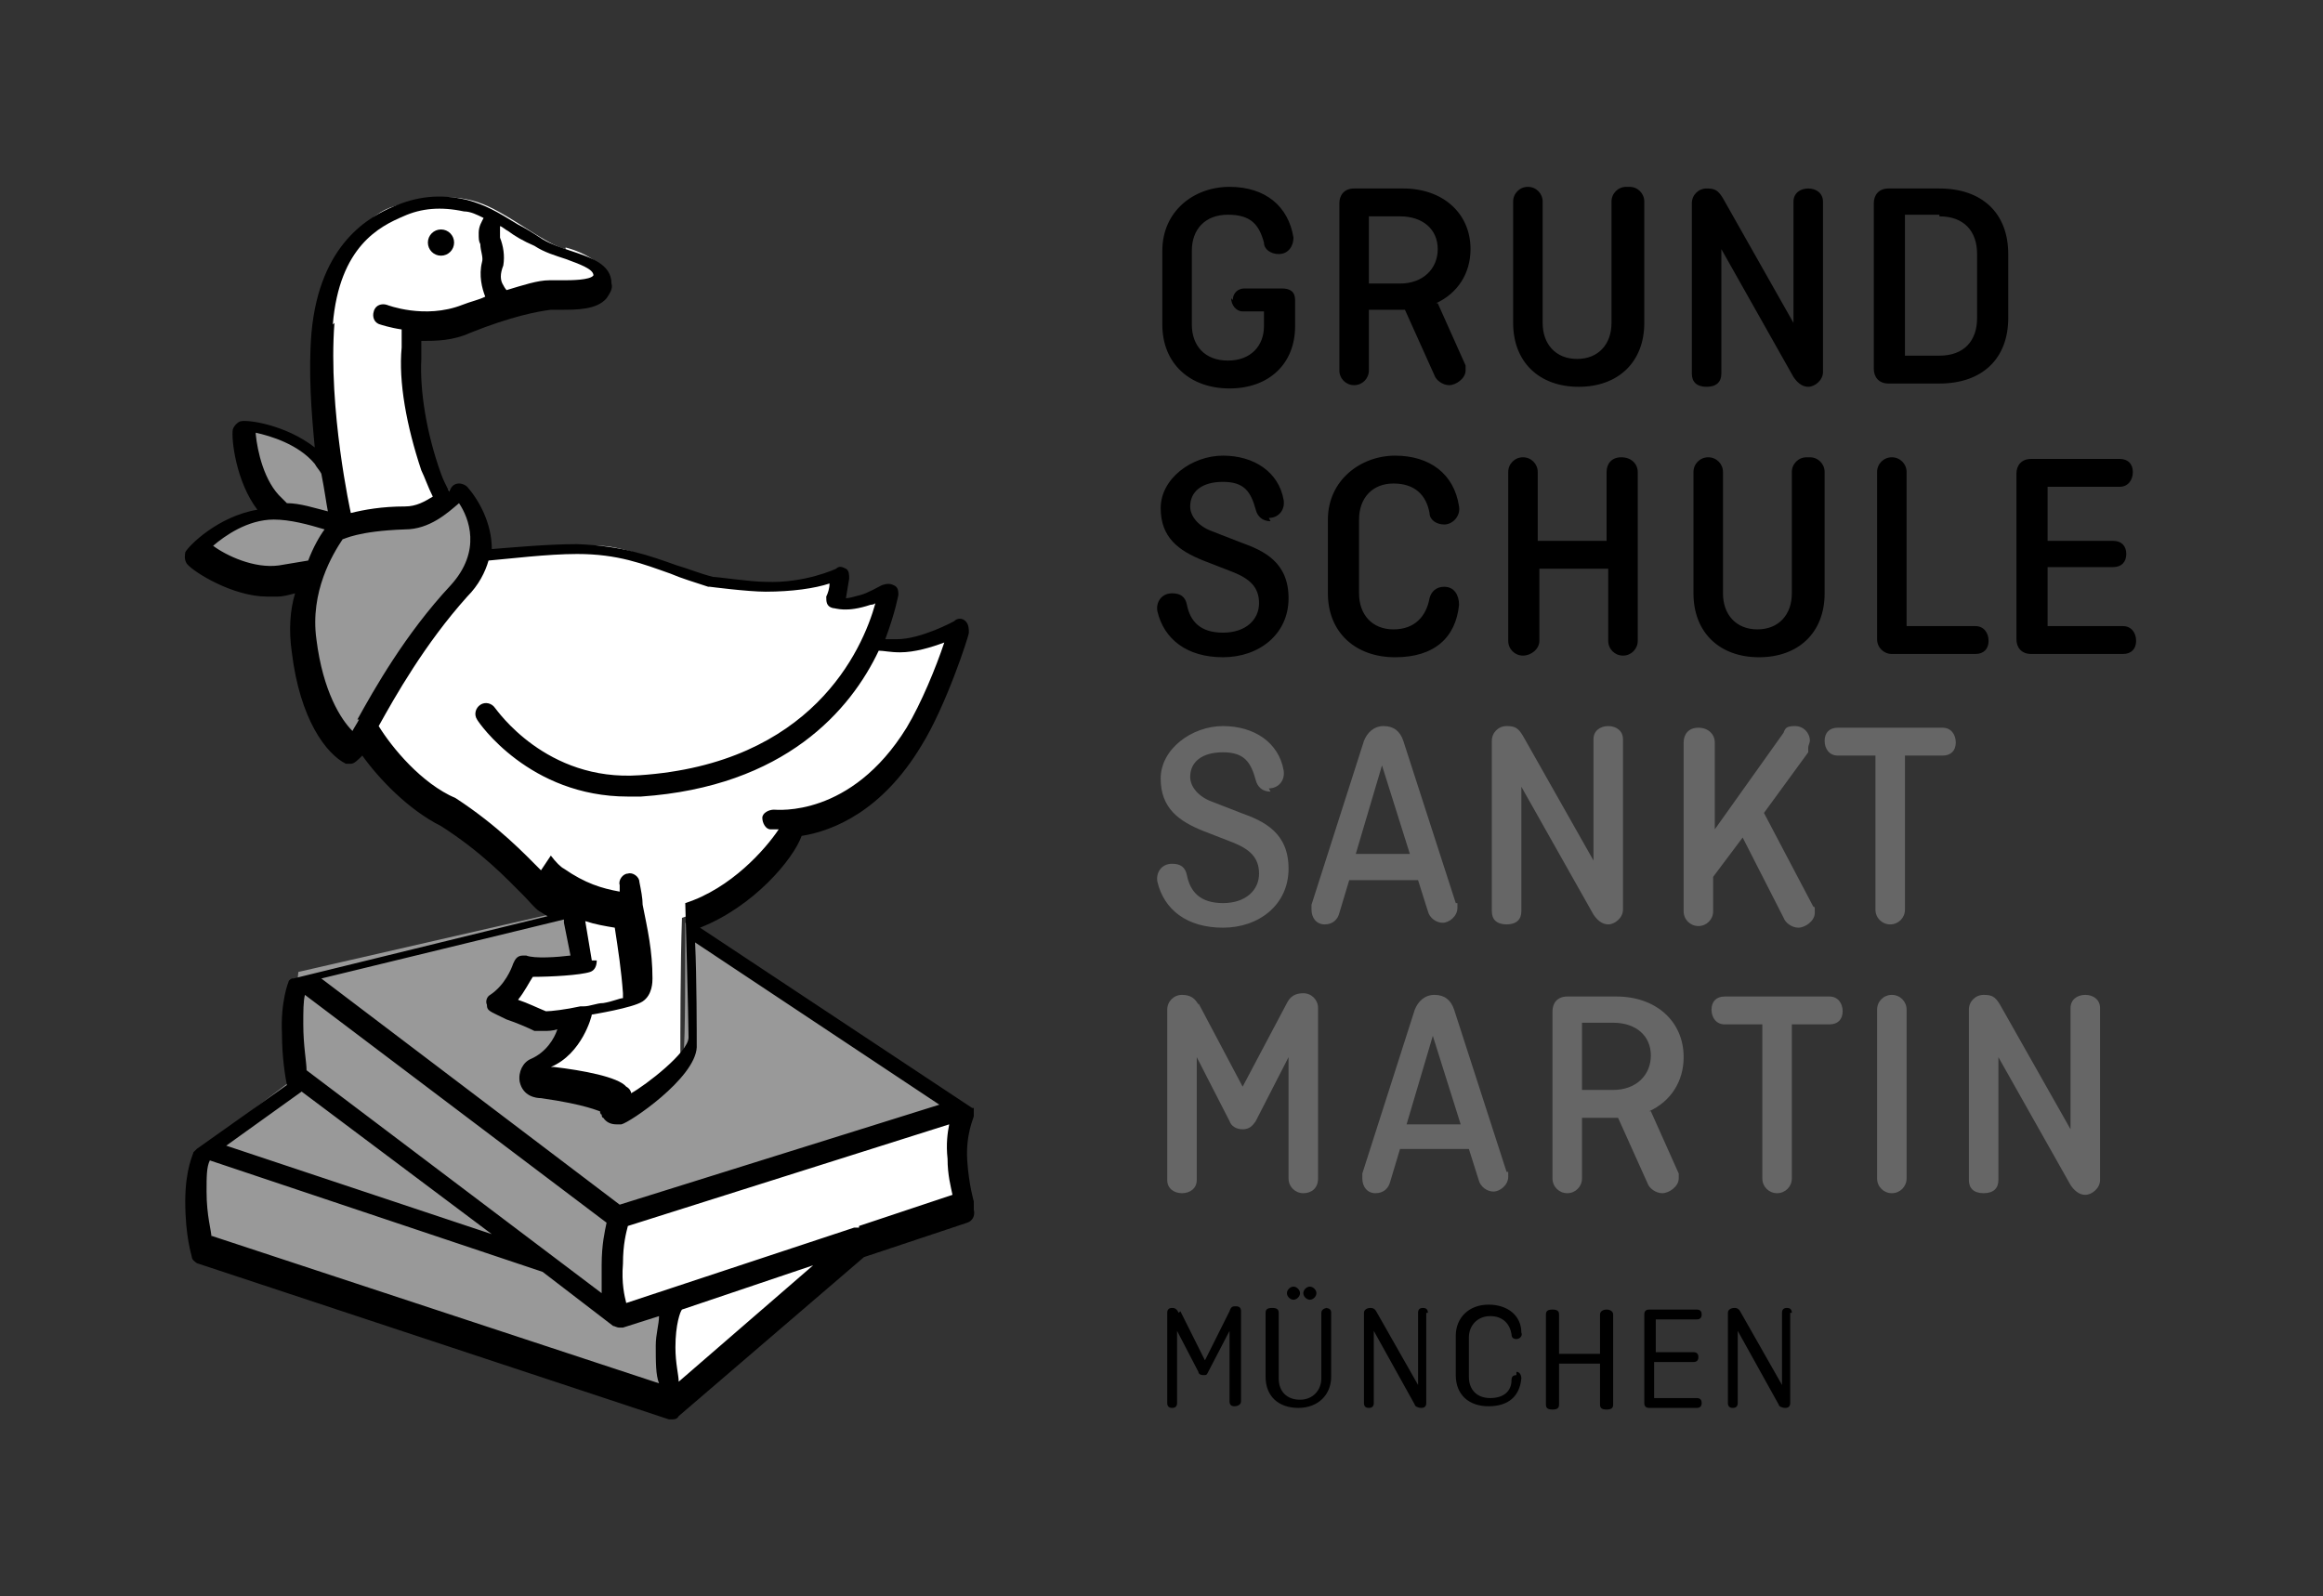
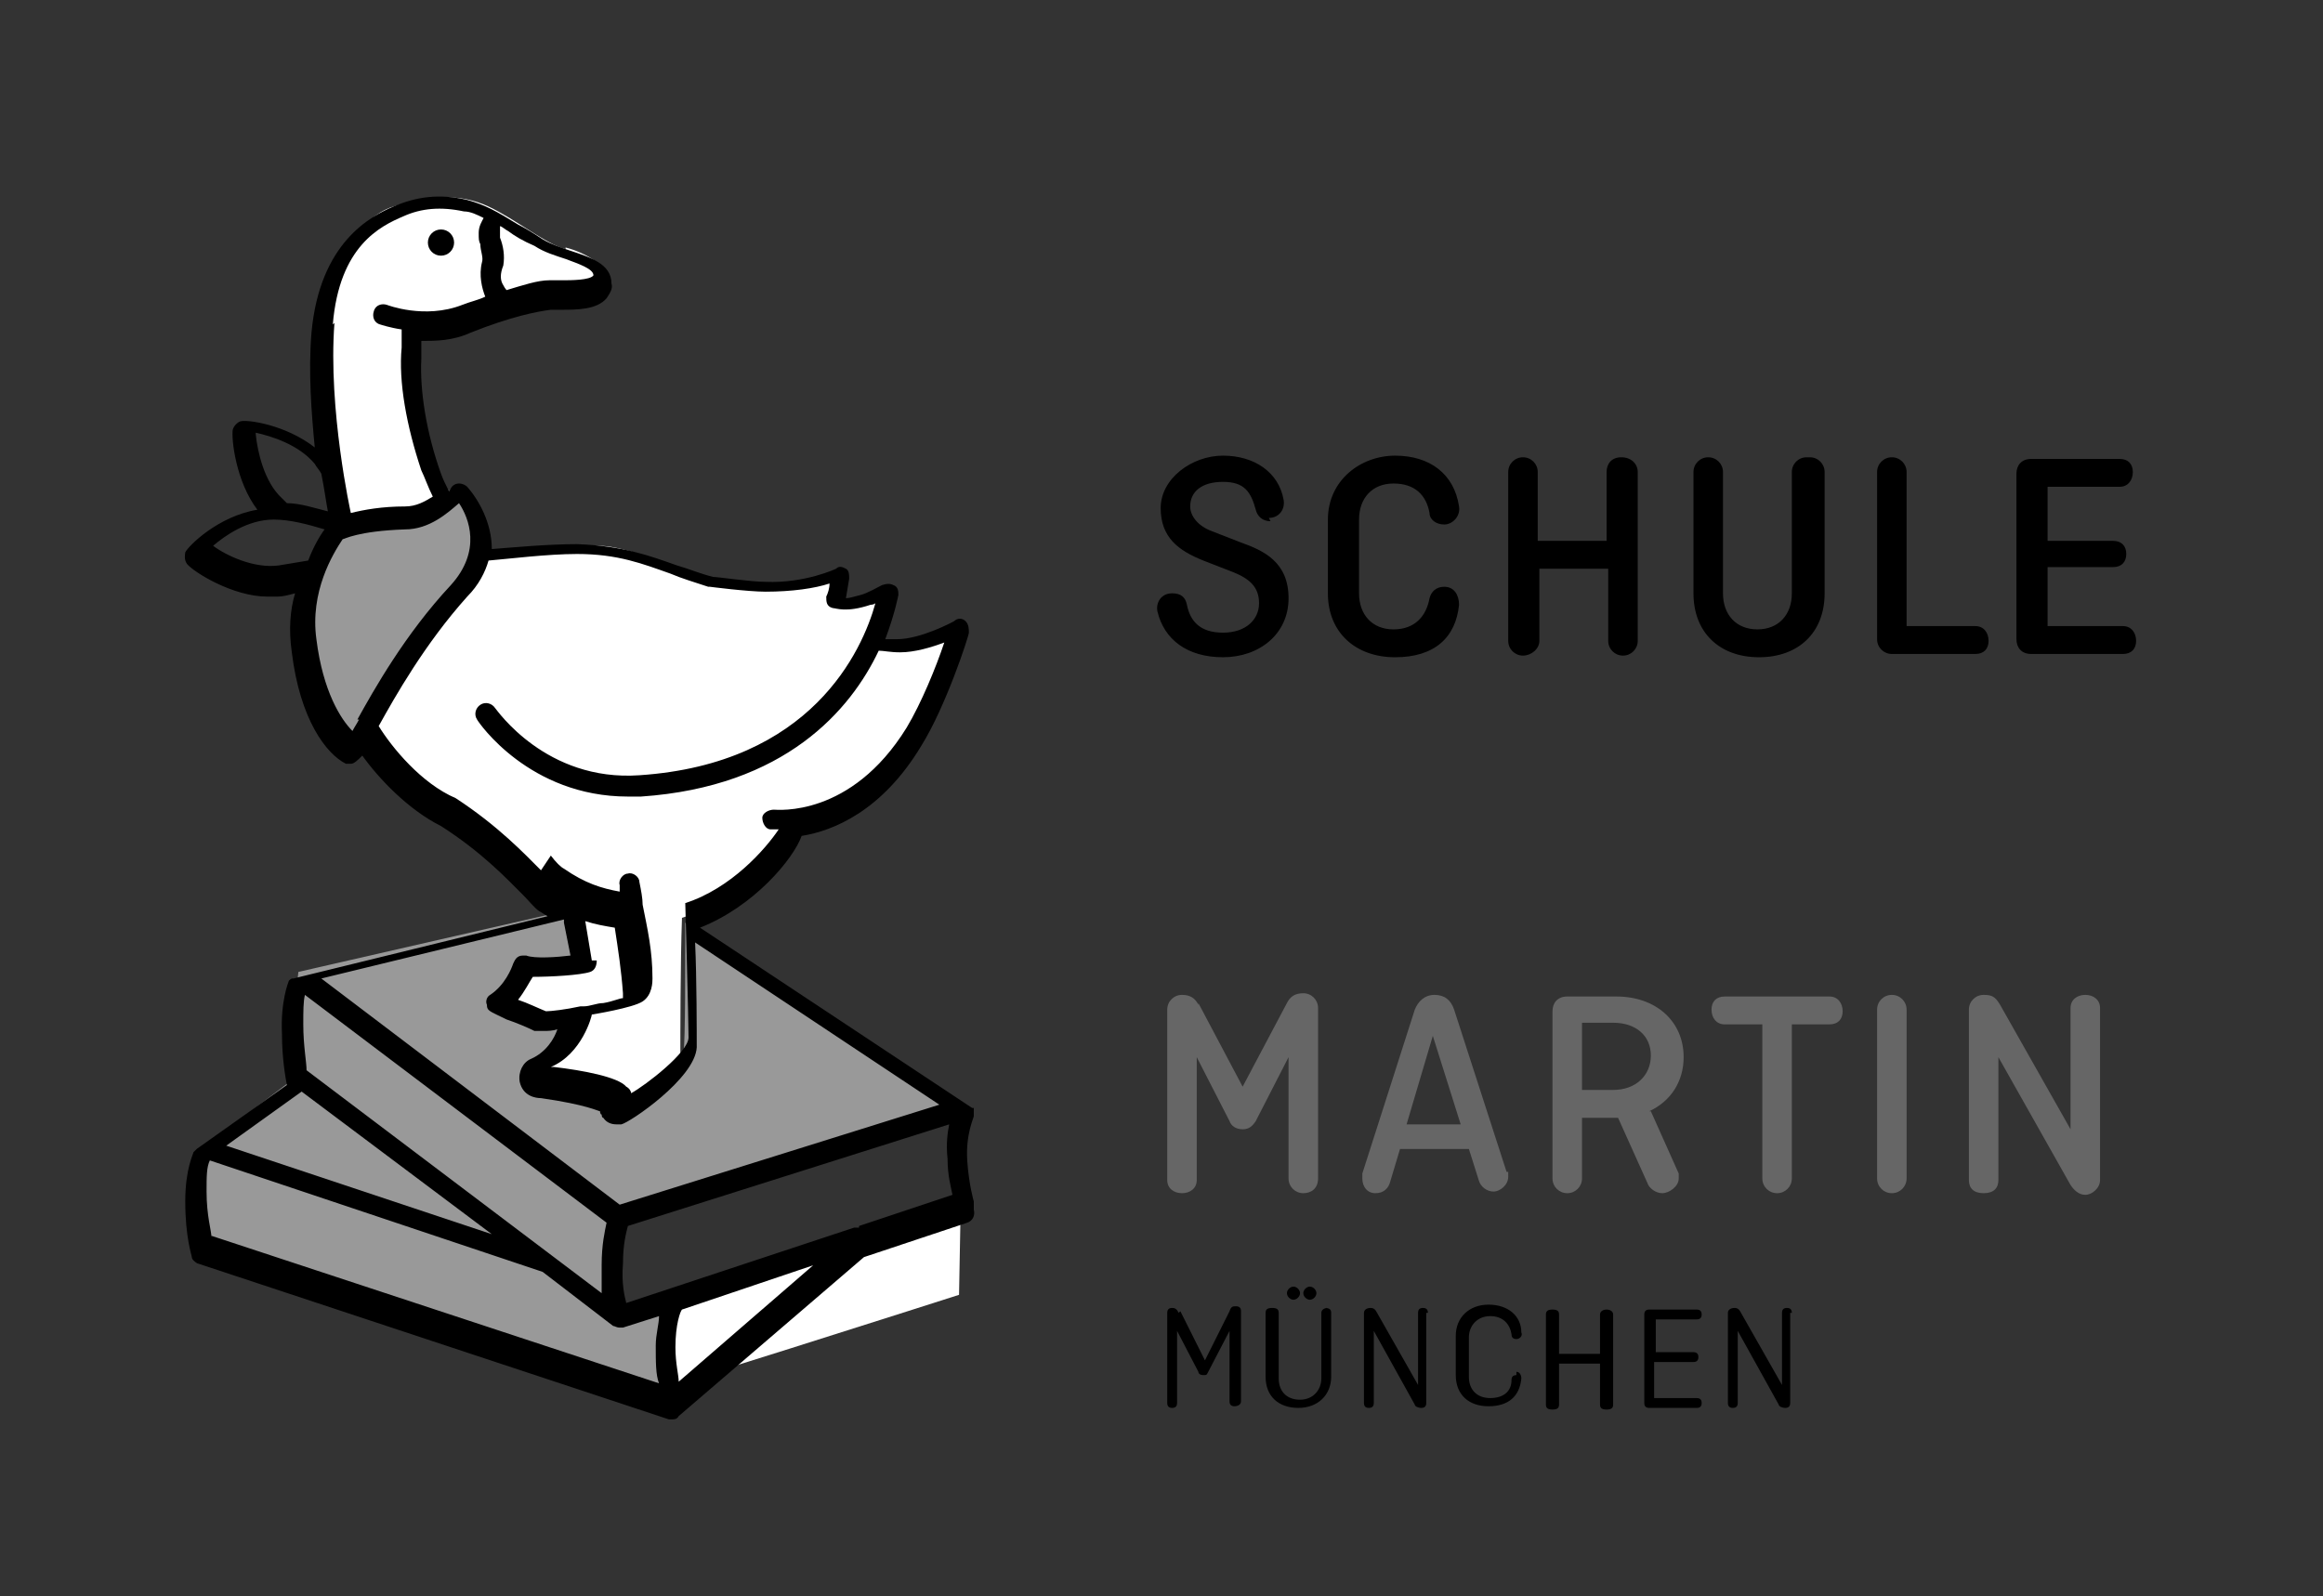
<svg xmlns="http://www.w3.org/2000/svg" version="1.1" viewBox="0 0 141.7 97.4">
  <rect x="0" y="0" width="141.7" height="97.4" fill="#333333" stroke="none" />
  <defs>
    <style>
      .cls-1 {
        fill: #fff;
      }

      .cls-2 {
        fill: #666;
      }

      .cls-3 {
        fill: #999;
      }
    </style>
  </defs>
  <g>
    <g id="Ebene_2">
      <g>
        <path class="cls-1" d="M34.5,15.2c-1.2-.3-3-1.8-4.7-2.6-1.7-.8-3.6-.7-5.8,0-2.3.7-3.6,3.9-4.2,6.1-.6,2.3.4,9,.4,9.1,0,0,.5,2.7.9,4.4.5-.2,1.6-.5,3.7-.6,1.4,0,2.1-.8,2.4-1.3-.3-.7-.6-1.3-.9-1.8-.6-1.1-1.4-5-1.2-7.2,0-1,.1-1.4.1-1.4,0,0,1.1-.2,2-.3,1-.1,4.2-1.3,5.6-1.7,1.4-.4,2.5,0,3.2-.2.6-.2.7-.7.8-1.1.1-.4-1.1-1.2-2.3-1.5Z" />
        <g>
-           <path class="cls-1" d="M58.6,73.6s-.3-1.6-.3-2.8.3-2.7.3-2.7l-17,4.9-3.8,1.4v3.9s.1,1.4.1,1.6,20.6-6.4,20.6-6.4" />
+           <path class="cls-1" d="M58.6,73.6l-17,4.9-3.8,1.4v3.9s.1,1.4.1,1.6,20.6-6.4,20.6-6.4" />
          <polygon class="cls-1" points="50.8 76 41.2 79.7 40.4 82.3 41.2 84.8 50.4 77.2 50.8 76" />
          <polygon class="cls-3" points="40.9 85.4 12.3 75.9 12 70.3 18.2 65.6 37.8 80.5 49.7 76.6 40.8 80.1 40.9 85.4" />
        </g>
        <path class="cls-3" d="M41.8,56.3c0,2.8,0,7.1-.1,7.9,0,1.5-3.5,4-3.8,4.1-.2,0-.4,0-.6-.1-.2-.1-.2-.3-.2-.5,0,0-.2-.7-4-1-.3,0-.7,0-.8-.5,0-.3,0-.6.4-.7,1.6-.7,2.1-2.7,2.1-2.8,0-.1.1-.3.2-.4-1.2.2-2.1.3-2.1.2-.8-.4-2.7-.7-2.6-.8.6-.6,1.2-2.7,1.3-2.7.4.1,3.3,0,3.8-.3l-.6-3.2-16.6,3.8-.3,2.8.4,3.7,19.2,14.4v-5.7s21.1-7,21.1-7l-16.8-11.2Z" />
-         <path class="cls-3" d="M20.3,28.7c-.2-.3-.4-.6-.6-.8-1.6-1.8-4.5-2.2-4.7-2.1-.2,0,0,3.4,1.8,5,.1.1.3.3.5.4,1.3,0,2.7.5,3.7.9-.2-1-.5-2.5-.7-3.4Z" />
        <path class="cls-1" d="M54.8,39.3c-1.2.2-1.6-.2-1.6-.2l.8-2.8-2.9.5v-1.5s-3.1.6-5.8.4-6.6-2.5-9-2.4c-1.2,0-4.4.3-7.2.6,0,.7-.4,1.5-1.2,2.3-2.8,3-4.7,6.6-5.7,8.3.7,1.3,2.7,3.8,5.1,4.9,3.7,2.3,5.3,4.6,6,5.1.4.3.8.5,1.2.7l.7,3.6c-.5.2-3.4.4-3.8.3,0,0-.7,2.1-1.3,2.7,0,0,1.8.3,2.6.8,0,0,1,0,2.1-.2-.1,0-.2.2-.2.4,0,0-.5,2.1-2.1,2.8-.3.1-.4.4-.4.7,0,.5.5.5.8.5,3.7.3,4,1,4,1,0,.2,0,.4.2.5.2.1.4.2.6.1.3,0,3.8-2.5,3.8-4.1,0-.8,0-5.6.1-8.3h0c4-1.3,6.5-5.2,6.5-5.8,0,0,4.3-.6,6.4-4.1,2.2-3.5,3.5-7.7,3.5-7.7,0,0-2.4.7-3.5.9Z" />
        <path class="cls-3" d="M27.4,29.9s-.7,1.6-2.7,1.7c-4,.2-4.3.9-4.3.9,0,0-2.1,2.7-1.8,6.6s2.1,5.9,2.9,6.3c.2.1,2.4-5.1,6.4-9.4,3-3.3-.6-6.1-.6-6.1" />
-         <path class="cls-3" d="M20.4,32.5s0-.2.6-.4c-1.2-.5-3-1-4.4-1-2.4,0-4.5,2.1-4.6,2.3,0,.2,2.7,2.1,5,1.8.7-.1,1.5-.3,2.2-.4.5-1.4,1.2-2.3,1.2-2.2Z" />
        <g>
          <path d="M59.4,73.3s0,0,0,0c0,0,0,0,0,0,0,0,0,0,0,0,0,0,0,0,0,0,0,0-.3-1-.4-2.5-.1-1.6.4-2.6.4-2.7,0,0,0,0,0,0,0,0,0,0,0,0,0,0,0,0,0-.1,0,0,0,0,0,0,0,0,0,0,0,0,0,0,0-.1,0-.2,0,0,0,0,0,0,0,0,0,0,0-.1,0,0,0,0,0,0,0,0,0,0,0-.1,0,0,0,0,0,0,0,0,0,0-.1,0,0,0,0,0,0,0l-16.6-11c3.3-1.3,5.7-4.2,6.2-5.6,1.9-.3,4.9-1.5,7.3-5.5,1.5-2.4,2.9-6.7,2.9-6.9,0-.2,0-.5-.2-.7-.2-.2-.5-.2-.7,0,0,0-2,1.1-3.5,1.1-.3,0-.5,0-.7,0,.6-1.6.8-2.7.8-2.7,0-.2,0-.5-.3-.6-.2-.1-.4-.1-.7,0-.2.1-.9.5-1.3.6-.4.1-.7.2-.9.2.1-.6.2-1.2.2-1.2,0-.2,0-.5-.2-.6-.2-.1-.4-.2-.6,0,0,0-1.9.9-4.3.8-.9,0-2.9-.3-3.2-.3-.8-.2-1.5-.5-2.2-.7-1.7-.6-3.3-1.2-6.1-1.3-1.8,0-3.9.2-5.2.3,0-1.6-.8-3-1.5-3.8-.1-.1-.3-.2-.5-.2-.2,0-.4.1-.5.3,0,0,0,0-.1.2-.2-.4-.4-.8-.5-1.1-.9-2.5-1.3-5.1-1.2-7,0-.5,0-.9,0-1.1.9,0,1.9,0,3-.5,2.5-1,4.1-1.3,4.9-1.4.1,0,.4,0,.6,0,1,0,2.2,0,2.8-.7.2-.3.4-.6.3-.9,0-1.2-1.3-1.6-2.5-2-.6-.2-1.2-.4-1.7-.7-.6-.4-1.1-.7-1.5-.9-1.3-.8-2-1.2-3.1-1.5-1.7-.4-3.1-.2-4.5.4-1.4.6-4.5,2.2-5,7.7-.2,2.4,0,4.9.2,7-1.8-1.4-4.1-1.7-4.5-1.6-.1,0-.4.2-.5.5-.1.6.2,3.2,1.5,4.9-2.4.4-4.2,2.2-4.4,2.6,0,.1-.1.4.1.7.4.5,2.8,2,4.9,2s.4,0,.6,0c.4,0,.7-.1,1.1-.2-.3,1-.4,2.2-.2,3.6.5,4.1,2.1,6.2,3.3,6.8.1,0,.2,0,.3,0,.2,0,.4-.2.7-.5,1,1.4,2.8,3.3,4.8,4.3,2.5,1.6,4,3.2,5,4.2.4.4.7.8,1,1,.2.1.3.2.5.3l-15.5,3.8s0,0,0,0c0,0,0,0-.1,0,0,0,0,0,0,0,0,0-.2.1-.2.2,0,0,0,0,0,0,0,0,0,0,0,0,0,0-.5,1.2-.4,3.2,0,1.4.2,2.6.3,3.1l-5.5,3.9c0,0-.1.1-.2.2,0,0,0,0,0,0,0,.1-.5,1-.5,3,0,2.2.4,3.3.4,3.4,0,0,0,0,0,0,0,0,0,.1.1.2,0,0,.2.2.3.2l28.7,9.5c0,0,.1,0,.2,0,.1,0,.3,0,.4-.2l11.3-9.7,6.3-2.1c.3-.1.5-.4.4-.8ZM30.5,13.8c.1,0,.3.2.5.3.4.3.9.6,1.6.9.6.4,1.3.6,1.9.8.8.3,1.7.6,1.7,1-.2.3-1.4.3-1.9.3-.3,0-.6,0-.8,0-.7,0-1.6.3-2.6.6,0,0-.1-.1-.2-.3-.2-.3-.2-.7,0-1.2.1-.6,0-1.2-.2-1.7,0-.2,0-.4,0-.4,0-.1,0-.2,0-.3ZM20.3,19.8c.4-4.8,2.9-6,4.3-6.6,1.1-.5,2.3-.6,3.7-.3.4,0,.8.2,1.2.4-.1.2-.3.5-.3.9s0,.5.1.7c0,.4.2.8.1,1.1-.2.8,0,1.6.2,2.1,0,0,0,0,0,0-.4.2-.9.3-1.4.5-2.3.9-4.6,0-4.6,0-.3-.1-.7,0-.8.4-.1.3,0,.7.4.8,0,0,.6.2,1.3.3,0,.2,0,.6,0,1.1-.2,2.1.3,4.8,1.2,7.5.2.4.4,1,.7,1.6-.5.3-1,.6-1.7.6-1.4,0-2.5.2-3.3.4,0,0,0,0,0,0,0,0-1.4-6.3-1-11.6ZM21,32.8s0,0,0,0c0,0,0,0,0,0h0ZM15.6,26.4c.9.2,2.6.7,3.6,1.9.1.2.3.4.4.6.2,1,.3,1.8.4,2.3-.8-.2-1.7-.5-2.5-.5,0,0-.2-.2-.3-.3-1.1-1-1.5-2.9-1.6-3.9ZM17,34.5c-1.5.2-3.2-.6-4-1.2.7-.6,2.1-1.6,3.7-1.6,1,0,2.1.3,3.1.6-.3.4-.7,1.1-1,1.9-.6.1-1.2.2-1.8.3ZM21.9,43.9c-.1.2-.3.5-.4.7-.7-.7-1.8-2.4-2.2-5.6-.4-2.9,1-5.2,1.6-6.1,0,0,0,0,0,0,.1,0,.9-.5,3.8-.6,1.5,0,2.6-1,3.3-1.6.6.9,1.4,2.9-.5,5-2.8,3-4.7,6.4-5.7,8.2ZM33,53.1c-1-1-2.6-2.7-5.2-4.4,0,0,0,0,0,0-2.1-.9-3.9-3.1-4.7-4.4,1-1.8,2.8-5,5.4-7.9.7-.7,1.1-1.5,1.3-2.2,1.2-.1,3.6-.4,5.4-.4,2.5,0,4,.6,5.7,1.2.7.3,1.4.5,2.3.8,0,0,0,0,.1,0,0,0,2.3.3,3.4.3,1.6,0,3-.2,3.9-.5,0,.3-.1.6-.2.8,0,.3,0,.6.4.7.2,0,.8.3,2.3-.2,0,0,.2,0,.3-.1-.8,2.9-3.9,9.8-14.4,10.5-5.7.4-8.7-4-8.8-4.1-.2-.3-.6-.4-.9-.2-.3.2-.4.6-.2.9.1.2,3.2,4.7,9.2,4.7s.5,0,.8,0c8.8-.6,12.8-5.3,14.5-8.9.3,0,.7.1,1.3.1.9,0,1.9-.3,2.7-.6-.5,1.5-1.4,3.7-2.3,5.2-3.4,5.5-7.9,5-8.1,5-.3,0-.7.2-.7.5,0,.3.2.7.5.7,0,0,.2,0,.5,0-.8,1.2-2.9,3.6-5.7,4.5,0,0,0,0,0,0,0,0,0,0,0,0,0,0,0,0,0,0,0,0,0,0,0,0,0,0,0,0,0,0,0,0,0,0,0,0,0,0,0,0,0,0,0,0,0,0,0,0,0,0,0,0,0,0,0,0,0,0,0,0,0,0,0,0,0,0,0,0,0,0,0,0,0,0,0,0,0,0,0,0,0,0,0,0,0,0,.2,7.1.2,8.2,0,.9-2.6,2.9-3.5,3.4,0-.1-.1-.3-.3-.4-.5-.6-2.7-1-4.4-1.2h0c0,0-.1,0-.2,0,1.9-.8,2.5-3.1,2.5-3.2,0,0,2.5-.4,3.1-.8.6-.4.6-1.2.6-1.4,0-1.7-.3-3-.6-4.5,0-.4-.1-.9-.2-1.4,0-.3-.4-.6-.7-.5-.3,0-.6.4-.5.7,0,.1,0,.3,0,.4-1.1-.2-2.1-.5-3.4-1.4-.2-.1-.5-.4-.8-.8ZM36.1,58.6l-.4-2.4c.6.2,1.2.3,1.8.4.2,1.3.4,2.6.5,4,0,.2,0,.2,0,.3-.2,0-.6.2-1.2.3-.4,0-.8.2-1.2.2,0,0-.2,0-.2,0,0,0,0,0,0,0-.9.2-1.8.3-2.1.3-.5-.2-1.1-.5-1.7-.7,0,0,0,0,0,0,.4-.5.7-1.1.9-1.4,1.1,0,2.9-.1,3.5-.3.3-.1.4-.4.4-.7ZM34.4,56.3l.4,2c-.8.1-2.2.2-2.7,0,0,0-.2,0-.2,0-.4,0-.5.3-.6.5-.1.3-.5,1.3-1.4,1.9-.2.1-.3.4-.2.6,0,.4.2.4,1.2.9.6.2,1.3.5,1.7.7h0c0,0,.2,0,.4,0s.1,0,.2,0c.2,0,.5,0,.8-.1-.2.6-.7,1.4-1.6,1.8-.5.2-.8.8-.7,1.4.2.9,1,1,1.3,1h0c2.8.4,3.5.8,3.6.8,0,0,0,.2.1.2,0,0,0,.2.1.2.2.3.5.4.8.4s.2,0,.3,0c.5-.1,4.5-2.8,4.6-4.7,0-.8,0-4.3-.1-6.4l14.9,9.9-19.5,6.1-18.2-13.8,14.8-3.6ZM18.6,60.7l18.4,13.9c-.1.5-.3,1.3-.3,2.6,0,.7,0,1.2,0,1.7l-18-13.6s0,0,0,0c0-.5-.2-1.5-.2-2.8,0-.8,0-1.4.1-1.8ZM18.4,66.6l11.6,8.7-16.2-5.4,4.6-3.3ZM12.9,75.5c0-.4-.3-1.3-.3-2.8,0-.9,0-1.5.2-1.9l20.3,6.8,4.3,3.3c.1,0,.2.1.4.1s.1,0,.2,0l2.2-.7c0,.5-.2,1.1-.2,1.8,0,1,0,1.8.2,2.3l-27.3-9ZM41.4,84.3c0-.4-.2-1.1-.2-2.1,0-1.4.3-2.2.4-2.3l8-2.7-8.2,7.1ZM52.4,74.9c0,0-.2,0-.3,0l-13.9,4.6c-.1-.4-.3-1.2-.2-2.4,0-1.2.2-1.9.3-2.3l19.6-6.2c-.1.5-.2,1.2-.1,2.1,0,1,.2,1.7.3,2.2l-5.7,1.9Z" />
          <circle cx="26.9" cy="14.8" r=".8" />
        </g>
        <g>
          <path d="M109.3,80.1c0-.2-.1-.3-.3-.3s-.3.1-.3.3v4.4l-2.5-4.4c-.1-.2-.2-.3-.4-.3s-.4.1-.4.3v5.5c0,.2.1.3.3.3s.3-.1.3-.3v-4.4l2.5,4.5c0,.1.2.2.4.2s.3-.1.3-.3v-5.5ZM103.3,83.1c.2,0,.3-.1.3-.3s-.1-.3-.3-.3h-2.3v-2h2.5c.2,0,.3-.1.3-.3s-.1-.3-.3-.3h-2.9c-.2,0-.3.1-.3.3v5.4c0,.2.1.3.3.3h2.9c.2,0,.3-.1.3-.3s-.1-.3-.3-.3h-2.6v-2.2h2.3ZM98.4,80.2c0-.2-.2-.3-.4-.3s-.4.1-.4.3v2.4h-2.5v-2.4c0-.2-.1-.3-.4-.3s-.4.1-.4.3v5.5c0,.2.1.3.4.3s.4-.1.4-.3v-2.5h2.5v2.5c0,.2.1.3.4.3s.4-.1.4-.3v-5.5ZM92.5,83.9c-.2,0-.3.1-.3.3,0,.7-.5,1.1-1.3,1.1s-1.3-.5-1.3-1.3v-2.4c0-.7.5-1.3,1.3-1.3s1.2.5,1.3,1.1c0,.2.1.3.3.3s.4-.2.3-.4c0-1-.8-1.7-2-1.7s-2,.8-2,1.9v2.4c0,1.2.8,1.9,2,1.9s1.9-.6,2-1.7c0-.2-.1-.4-.3-.4M87.1,80.1c0-.2-.1-.3-.3-.3s-.3.1-.3.3v4.4l-2.5-4.4c-.1-.2-.2-.3-.4-.3s-.4.1-.4.3v5.5c0,.2.1.3.3.3s.3-.1.3-.3v-4.4l2.5,4.5c0,.1.2.2.4.2s.3-.1.3-.3v-5.5ZM81,79.8c-.2,0-.4.1-.4.3v4c0,.7-.5,1.3-1.3,1.3s-1.3-.5-1.3-1.3v-4c0-.2-.1-.3-.4-.3s-.4.1-.4.3v3.9c0,1.2.8,1.9,2,1.9s2-.8,2-1.9v-3.9c0-.2-.1-.3-.4-.3M78.5,78.9c0,.2.2.4.4.4s.4-.2.4-.4-.2-.4-.4-.4-.4.2-.4.4M79.5,78.9c0,.2.2.4.4.4s.4-.2.4-.4-.2-.4-.4-.4-.4.2-.4.4M71.9,80.1c-.1-.2-.2-.3-.4-.3s-.3.1-.3.3v5.5c0,.2.1.3.3.3s.3-.1.3-.3v-4.4l1.3,2.5c0,.1.1.2.3.2s.2,0,.3-.2l1.3-2.5v4.3c0,.2.1.3.3.3s.4-.1.4-.3v-5.5c0-.2-.1-.3-.3-.3s-.3,0-.4.3l-1.5,3-1.5-3Z" />
          <path class="cls-2" d="M128.1,61.5c0-.5-.4-.8-.9-.8s-.9.3-.9.8v7.4l-4.3-7.6c-.3-.5-.5-.6-1-.6s-.9.4-.9.9v10.4c0,.5.3.8.9.8s.9-.3.9-.8v-7.5l4.4,7.8c.2.3.5.6.9.6s.9-.4.9-.9v-10.4ZM116.3,61.6c0-.5-.4-.9-.9-.9s-.9.4-.9.9v10.3c0,.5.4.9.9.9s.9-.4.9-.9v-10.3ZM104.4,61.6c0,.5.3.9.8.9h2.3v9.4c0,.5.4.9.9.9s.9-.4.9-.9v-9.4h2.3c.5,0,.8-.3.8-.8s-.3-.9-.8-.9h-6.4c-.5,0-.8.3-.8.8M98.4,62.4c1.4,0,2.3.8,2.3,2s-.9,2.1-2.3,2.1h-1.9v-4.1h1.9ZM100.6,67.8c1.3-.6,2.1-1.8,2.1-3.3,0-2.2-1.7-3.7-4.1-3.7h-3c-.6,0-.9.4-.9.9v10.2c0,.5.4.9.9.9s.9-.4.9-.9v-3.7h1.9c0,0,.2,0,.3,0l1.8,4c.1.3.5.6.9.6s1-.4,1-.9,0-.2,0-.3l-1.7-3.8ZM87.4,63.2l1.7,5.4h-3.3l1.6-5.4ZM91.9,71.5l-3.2-9.9c-.2-.6-.6-.9-1.2-.9s-1,.4-1.2.9l-3.2,10c0,.1,0,.2,0,.3,0,.5.3.9.8.9s.8-.3.9-.7l.6-2h4.2l.6,1.9c.1.4.5.7.9.7s.9-.4.9-.9,0-.2,0-.3M73.1,61.3c-.2-.4-.5-.6-1-.6s-.9.4-.9.9v10.4c0,.5.4.8.9.8s.9-.3.9-.8v-7.5l2,3.9c.1.3.4.5.8.5s.6-.2.8-.5l2-3.9v7.4c0,.5.4.9.9.9s.9-.3.9-.9v-10.4c0-.5-.4-.9-.9-.9s-.8.2-1,.6l-2.7,5.1-2.7-5.1Z" />
-           <path class="cls-2" d="M111.3,45.2c0,.5.3.9.8.9h2.3v9.4c0,.5.4.9.9.9s.9-.4.9-.9v-9.4h2.3c.5,0,.8-.3.8-.8s-.3-.9-.8-.9h-6.4c-.5,0-.8.3-.8.8M110.3,45.6c0-.1.1-.3.1-.4,0-.5-.4-.9-.9-.9s-.6.1-.7.4l-4.2,5.9v-5.3c0-.5-.4-.9-1-.9s-.9.4-.9.9v10.3c0,.5.4.9.9.9s.9-.4.9-.9v-2.1l1.8-2.4,2.5,4.9c.1.3.5.6.9.6s1-.4,1-.9,0-.3-.1-.4l-3-5.7,2.7-3.7ZM99,45.1c0-.5-.4-.8-.9-.8s-.9.3-.9.8v7.4l-4.3-7.6c-.3-.5-.5-.6-1-.6s-.9.4-.9.9v10.4c0,.5.3.8.9.8s.9-.3.9-.8v-7.6l4.4,7.8c.2.3.5.6.9.6s.9-.4.9-.9v-10.4ZM84.3,46.7l1.7,5.4h-3.3l1.6-5.4ZM88.8,55.1l-3.2-9.9c-.2-.6-.6-.9-1.2-.9s-1,.4-1.2.9l-3.2,10c0,.1,0,.2,0,.3,0,.5.3.9.8.9s.8-.3.9-.7l.6-2h4.2l.6,1.9c.1.4.5.7.9.7s.9-.4.9-.9,0-.2,0-.3M77.4,48.1c.6,0,1-.5.9-1.1-.3-1.7-1.8-2.7-3.7-2.7s-3.8,1.4-3.8,3.2,1.1,2.6,2.6,3.2l1.8.7c1,.4,1.6.9,1.6,1.9s-.8,1.8-2.2,1.8-2-.7-2.2-1.7c-.1-.5-.4-.7-.9-.7-.7,0-1,.6-.9,1.1.4,1.7,1.8,2.8,4,2.8s4-1.4,4-3.6-1.5-2.9-2.9-3.4l-1.8-.7c-.8-.3-1.3-.9-1.3-1.5,0-.9.7-1.5,2-1.5s1.7.6,2,1.7c.1.4.4.7.9.7" />
          <path d="M128.9,34.6c.5,0,.8-.3.8-.8s-.3-.8-.8-.8h-4v-3.3h4.4c.5,0,.8-.4.8-.9s-.3-.8-.8-.8h-5.4c-.6,0-.9.4-.9.9v10.1c0,.5.3.9.9.9h5.6c.5,0,.8-.3.8-.8s-.3-.9-.8-.9h-4.6v-3.6h4ZM116.3,28.8c0-.5-.4-.9-.9-.9s-.9.4-.9.9v10.2c0,.5.4.9.9.9h5.1c.5,0,.8-.3.8-.8s-.3-.9-.8-.9h-4.2v-9.4ZM110.2,27.9c-.5,0-.9.4-.9.9v7.4c0,1.3-.8,2.2-2.1,2.2s-2.1-.9-2.1-2.2v-7.4c0-.5-.4-.9-.9-.9s-.9.4-.9.9v7.4c0,2.4,1.6,3.9,4,3.9s4-1.5,4-3.9v-7.4c0-.5-.4-.9-.9-.9M99.9,28.8c0-.5-.4-.9-1-.9s-.9.4-.9.9v4.2h-4.2v-4.2c0-.5-.4-.9-.9-.9s-.9.4-.9.9v10.3c0,.5.4.9.9.9s1-.4,1-.9v-4.4h4.2v4.4c0,.5.4.9.9.9s.9-.4.9-.9v-10.3ZM88.1,35.8c-.5,0-.8.3-.9.7-.2,1.1-.9,1.9-2.2,1.9s-2.1-.9-2.1-2.2v-4.5c0-1.3.8-2.2,2.1-2.2s2,.7,2.2,1.8c0,.4.4.7.9.7s1-.5.9-1.1c-.3-2-1.8-3.1-3.9-3.1s-4.1,1.5-4.1,3.9v4.5c0,2.4,1.7,3.9,4.1,3.9s3.7-1.2,3.9-3.2c0-.6-.3-1.1-.9-1.1M77.4,31.6c.6,0,1-.5.9-1.1-.3-1.7-1.8-2.7-3.7-2.7s-3.8,1.4-3.8,3.2,1.1,2.6,2.6,3.2l1.8.7c1,.4,1.6.9,1.6,1.9s-.8,1.8-2.2,1.8-2-.7-2.2-1.7c-.1-.5-.4-.7-.9-.7-.7,0-1,.6-.9,1.1.4,1.7,1.8,2.8,4,2.8s4-1.4,4-3.6-1.5-2.9-2.9-3.4l-1.8-.7c-.8-.3-1.3-.9-1.3-1.5,0-.9.7-1.5,2-1.5s1.7.6,2,1.7c.1.4.4.7.9.7" />
-           <path d="M118.3,13.2c1.5,0,2.3.9,2.3,2.3v3.9c0,1.4-.8,2.3-2.3,2.3h-2.1v-8.6h2.1ZM118.3,11.5h-3.1c-.6,0-.9.4-.9.9v10.1c0,.5.3.9.9.9h3.1c2.6,0,4.2-1.5,4.2-4v-3.9c0-2.5-1.6-4-4.2-4M111.2,12.3c0-.5-.4-.8-.9-.8s-.9.3-.9.8v7.4l-4.3-7.6c-.3-.5-.5-.6-1-.6s-.9.4-.9.9v10.4c0,.5.3.8.9.8s.9-.3.9-.8v-7.6l4.4,7.8c.2.3.5.6.9.6s.9-.4.9-.9v-10.4ZM99.2,11.4c-.5,0-.9.4-.9.9v7.4c0,1.3-.8,2.2-2.1,2.2s-2.1-.9-2.1-2.2v-7.4c0-.5-.4-.9-.9-.9s-.9.4-.9.9v7.4c0,2.4,1.6,3.9,4,3.9s4-1.5,4-3.9v-7.4c0-.5-.4-.9-.9-.9M85.4,13.2c1.4,0,2.3.8,2.3,2s-.9,2.1-2.3,2.1h-1.9v-4.1h1.9ZM87.6,18.5c1.3-.6,2.1-1.8,2.1-3.3,0-2.2-1.7-3.7-4.1-3.7h-3c-.6,0-.9.4-.9.9v10.2c0,.5.4.9.9.9s.9-.4.9-.9v-3.7h1.9c0,0,.2,0,.3,0l1.8,4c.1.3.5.6.9.6s1-.4,1-.9,0-.2,0-.3l-1.7-3.8ZM75.1,18.2c0,.4.3.8.7.8h1.3v.9c0,1.2-.8,2.1-2.2,2.1s-2.2-.9-2.2-2.2v-4.5c0-1.3.8-2.2,2.2-2.2s1.9.6,2.2,1.7c0,.4.4.7.9.7.6,0,.9-.5.9-1-.3-1.9-1.7-3.1-3.9-3.1s-4.1,1.5-4.1,3.9v4.5c0,2.4,1.7,3.9,4.1,3.9s4-1.5,4-3.8v-1.6c0-.5-.3-.7-.8-.7h-2.3c-.4,0-.7.3-.7.7" />
        </g>
      </g>
    </g>
  </g>
</svg>